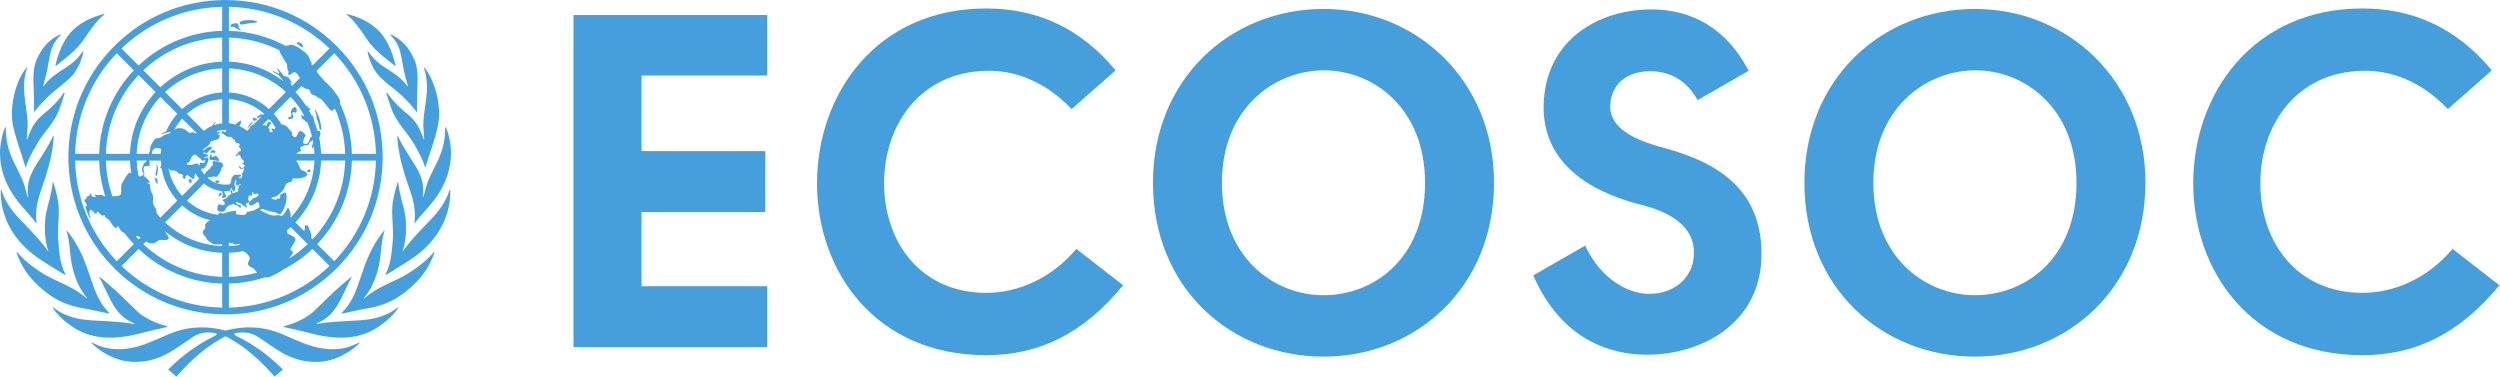
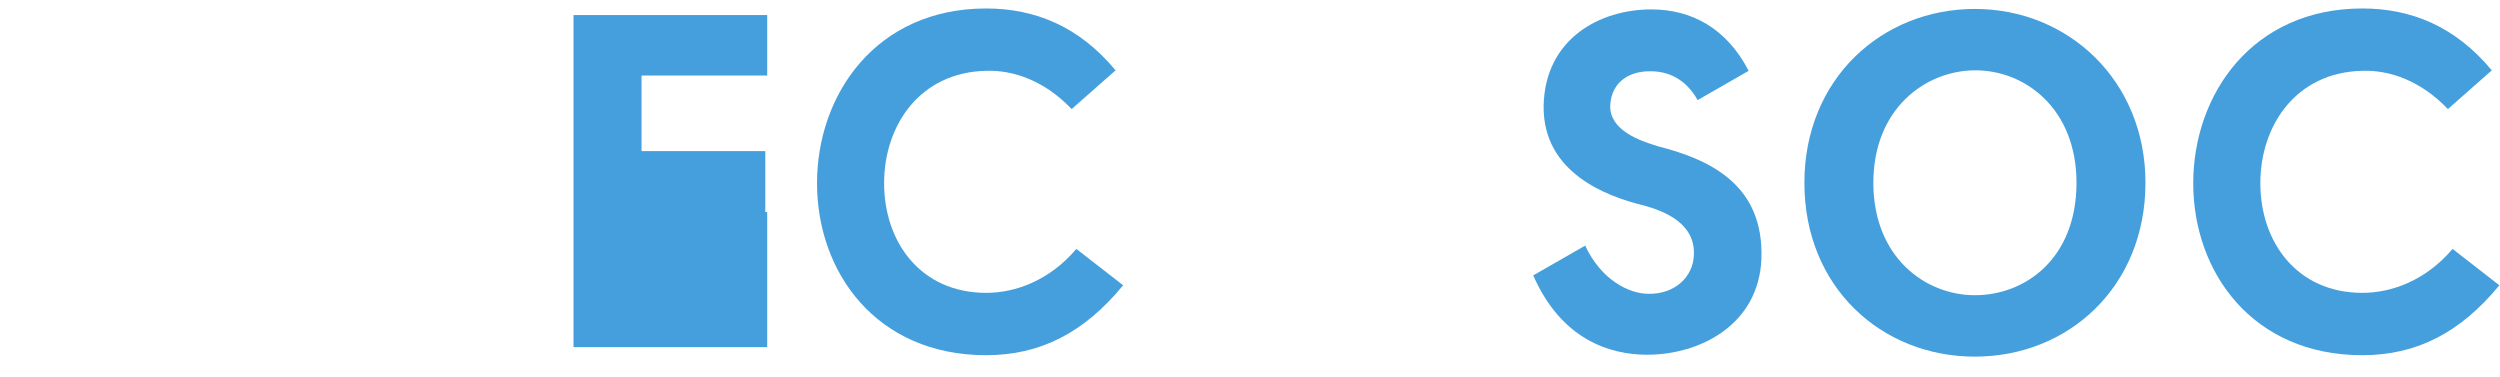
<svg xmlns="http://www.w3.org/2000/svg" xmlns:ns1="http://sodipodi.sourceforge.net/DTD/sodipodi-0.dtd" xmlns:ns2="http://www.inkscape.org/namespaces/inkscape" version="1.1" id="svg2" width="307.76" height="46.36" viewBox="0 0 307.76 46.36" ns1:docname="ESOSOC.eps">
  <defs id="defs6" />
  <ns1:namedview id="namedview4" pagecolor="#ffffff" bordercolor="#000000" borderopacity="0.25" ns2:showpageshadow="2" ns2:pageopacity="0.0" ns2:pagecheckerboard="0" ns2:deskcolor="#d1d1d1" />
  <g id="g8" ns2:groupmode="layer" ns2:label="ink_ext_XXXXXX" transform="matrix(1.333,0,0,-1.333,0,46.36)">
    <g id="g10" transform="scale(0.1)">
      <path d="m 2260.64,247.051 c -24.43,25.738 -53.23,36.219 -78.98,35.34 -61.05,-1.301 -94.21,-50.161 -94.21,-103.821 0,-54.109 33.58,-101.23 94.21,-101.23 27.07,0 58.48,11.34 83.33,40.582 l 43.19,-33.602 c -36.21,-44.059 -76.78,-64.559 -126.52,-64.559 -101.63,0 -156.18,76.777 -156.18,158.808 0,82 54.55,161.399 156.18,161.399 44.52,0 85.54,-16.137 119.55,-57.141 l -40.57,-35.777" style="fill:#459fdd;fill-opacity:1;fill-rule:nonzero;stroke:none" id="path12" />
      <path d="m 1981.35,178.988 c 0,-96.402 -71.54,-160.55 -157.5,-160.55 -85.93,0 -157.47,63.699 -157.47,160.55 0,95.981 71.54,160.539 157.47,160.539 85.96,0 157.5,-65.859 157.5,-160.539 M 1823.85,75.156 c 46.69,0 93.82,34.032 93.82,103.832 0,68.5 -47.57,104.289 -94.25,103.848 -45.79,-0.449 -93.36,-35.789 -93.36,-103.848 0,-68.48 47.57,-103.832 93.79,-103.832" style="fill:#459fdd;fill-opacity:1;fill-rule:nonzero;stroke:none" id="path14" />
      <path d="m 1567.79,255.352 c -11.79,20.937 -28.8,26.597 -43.2,26.597 -17.89,0.442 -36.22,-8.277 -37.53,-31.398 -0.86,-22.699 26.62,-32.719 44.51,-37.961 47.57,-12.219 97.73,-35.34 95.09,-104.258 -2.61,-60.211 -56.28,-88.133 -105.56,-88.133 -34.9,0 -79.41,14.383 -105.14,73.281 l 47.96,27.48 c 14.86,-31.84 40.61,-44.5 58.48,-44.5 24.01,-0.422 41,15.281 41.88,35.34 1.76,29.238 -26.17,41.019 -47.96,46.679 -31.45,7.872 -91.65,29.25 -90.77,91.629 1.3,61.942 51.9,89 99.48,89 36.64,0 69.36,-17.019 89.87,-56.718 l -47.11,-27.039" style="fill:#459fdd;fill-opacity:1;fill-rule:nonzero;stroke:none" id="path16" />
-       <path d="m 1379.76,178.988 c 0,-96.402 -71.55,-160.55 -157.5,-160.55 -85.93,0 -157.5,63.699 -157.5,160.55 0,95.981 71.57,160.539 157.5,160.539 85.95,0 157.5,-65.859 157.5,-160.539 M 1222.26,75.156 c 46.69,0 93.79,34.032 93.79,103.832 0,68.5 -47.54,104.289 -94.23,103.848 -45.81,-0.449 -93.36,-35.789 -93.36,-103.848 0,-68.48 47.55,-103.832 93.8,-103.832" style="fill:#459fdd;fill-opacity:1;fill-rule:nonzero;stroke:none" id="path18" />
      <path d="m 989.672,247.051 c -24.418,25.738 -53.219,36.219 -78.957,35.34 -61.07,-1.301 -94.231,-50.161 -94.231,-103.821 0,-54.109 33.59,-101.23 94.231,-101.23 27.058,0 58.457,11.34 83.316,40.582 L 1037.24,84.32 C 1001.01,40.262 960.453,19.762 910.715,19.762 c -101.652,0 -156.184,76.777 -156.184,158.808 0,82 54.532,161.399 156.184,161.399 44.5,0 85.519,-16.137 119.535,-57.141 l -40.578,-35.777" style="fill:#459fdd;fill-opacity:1;fill-rule:nonzero;stroke:none" id="path20" />
-       <path d="M 708.512,278.031 H 592.461 V 208.23 H 706.77 V 151.941 H 592.461 V 83.441 H 708.512 V 27.18 H 529.641 V 333.871 h 178.871 v -55.84" style="fill:#459fdd;fill-opacity:1;fill-rule:nonzero;stroke:none" id="path22" />
-       <path d="m 331.676,31.48 c 0.187,0.039 0.457,-0.172 0.558,-0.281 -7.589,-7.777 -17.32,-13.098 -26.648,-15.758 -6.934,-1.973 -13.91,-2.301 -21.051,-1.5 -10.98,1.23 -20.672,5.629 -29.762,11.609 -5.449,3.578 -10.828,7.238 -16.218,10.91 -6.192,4.211 -13.012,4.981 -20.192,3.809 -3.898,-0.418 -0.937,-2.289 -0.347,-2.59 9.648,-4.731 18.738,-10.391 27.226,-16.941 5.762,-4.227 16.051,-14.148 16.051,-14.148 L 253.605,0 c 0,0 -5.882,6.578 -8.441,9.141 -16.891,17.59 -31.84,25.32 -35.16,27.23 -0.578,0.34 -1.141,0.66 -1.731,0.66 -0.589,0 -1.148,-0.32 -1.73,-0.66 -3.309,-1.91 -18.27,-9.641 -35.16,-27.23 C 168.824,6.578 162.953,0 162.953,0 l -7.699,6.59 c 0,0 10.289,9.922 16.059,14.148 8.492,6.551 17.57,12.211 27.222,16.941 0.598,0.301 3.551,2.172 -0.34,2.59 -7.179,1.172 -14.011,0.402 -20.191,-3.809 -5.391,-3.672 -10.781,-7.332 -16.219,-10.91 -9.09,-5.981 -18.781,-10.379 -29.769,-11.609 -7.141,-0.801 -14.114,-0.473 -21.043,1.5 -9.34,2.66 -19.09,8.02 -26.68,15.789 0.102,0.109 0.391,0.289 0.59,0.25 0.641,-0.289 1.043,-0.492 1.66,-0.809 11.281,-5.812 23.16,-6.481 35.371,-4.133 8.34,1.609 16.078,4.941 23.852,8.262 5.558,2.371 11.047,4.981 16.769,6.871 14.84,4.898 29.879,4.84 44.981,1.02 0.238,-0.07 0.5,-0.102 0.757,-0.141 0.262,0.039 0.52,0.07 0.77,0.141 15.102,3.82 30.141,3.879 44.973,-1.02 5.726,-1.891 11.218,-4.5 16.777,-6.871 7.762,-3.32 15.512,-6.652 23.852,-8.262 12.21,-2.348 24.089,-1.68 35.359,4.133 0.629,0.316 1.031,0.519 1.672,0.809 m 35.617,32.34 c -6.457,-4.961 -10.617,-6.601 -15.969,-8.441 -8.051,-2.769 -16.73,-3.32 -25.14,-3.758 -11.121,-0.59 -21.84,-1.07 -32.801,-2.84 -0.059,-0.012 -0.117,-0.02 -0.168,-0.031 -0.692,-0.109 -1.012,0.18 -0.781,0.41 0.031,0.039 0.109,0.102 0.16,0.121 9.769,3.57 16.398,11.148 21.398,20.66 3.461,6.59 9.133,19.457 10.703,21.559 0.039,0.051 0,0.469 -0.101,0.551 -0.739,-0.242 -11.5,-9.391 -16.379,-13.922 -6.051,-5.629 -11.75,-11.641 -17.813,-17.27 -9.468,-9.039 -23.078,-13.008 -28.007,-14.289 -0.11,-0.031 -0.332,-0.109 -0.391,-0.172 -0.141,-0.188 -0.219,-0.367 -0.238,-0.449 -0.012,-0.027 0,-0.059 0.027,-0.059 0.07,-0.019 0.16,-0.039 0.23,-0.062 3.821,-0.867 14.872,-3.269 20.54,-4.777 8.71,-2.34 17.453,-4.301 26.48,-4.93 9.781,-0.691 19.52,0.34 28.609,3.731 10.34,3.848 23.09,12.949 30.364,23.859 0.019,0.027 0.039,0.078 0.019,0.09 -0.312,0.16 -0.68,0.059 -0.742,0.019 m 33.293,51.039 c -0.301,-0.39 -5.742,-7.519 -19.094,-16.648 -6.469,-4.519 -12.488,-7.391 -19.609,-10.691 -8.879,-4.129 -16.528,-7.891 -24.078,-14.148 -0.492,-0.402 -0.891,-0.711 -1.391,-1.07 -0.269,-0.191 -0.531,0.141 -0.238,0.48 0.367,0.418 11.476,11.797 14.816,35.91 1.172,8.418 1.332,17.5 4.063,25.61 0.078,0.258 -0.082,0.539 -0.172,0.66 -0.008,0.019 -0.09,-0.031 -0.098,-0.039 -8.172,-9.344 -14.961,-23.863 -18.133,-32.942 -2.25,-6.429 -4.386,-12.89 -6.707,-19.289 -3.152,-8.68 -7.269,-16.832 -13.953,-23.441 -0.09,-0.102 -0.597,-0.629 -0.597,-0.629 0,0 -0.082,-0.152 -0.11,-0.402 0,-0.02 0.028,-0.07 0.051,-0.059 0.957,0.16 1.578,0.25 2.199,0.379 7.438,1.539 14.828,3.32 22.309,4.562 12.5,2.09 23.422,6.527 33.492,14.258 10.109,7.762 18.656,16.789 24.238,28.352 1.449,3.008 2.809,5.949 3.699,9.238 -0.179,0.082 -0.48,0.063 -0.687,-0.09 m 14.578,57.379 c -3.211,-10.238 -9.012,-18.519 -17.469,-27.429 -6.64,-6.848 -19.41,-19.797 -25.312,-28.789 -0.168,-0.25 -0.61,-0.141 -0.438,0.32 2.84,7.82 4.047,21.648 2.348,32.371 -1.457,9.141 -5.457,19.109 -6.449,30.301 -0.008,0.058 0.011,0.066 -0.008,0.117 -0.063,0.141 -0.313,0.48 -0.473,0.5 -0.008,-0.039 -0.109,-0.199 -0.379,-1.059 -1.921,-6.5 -4.32,-14.648 -4.718,-22.211 -0.481,-9.121 1.238,-20.847 0.488,-30.238 -0.879,-10.851 -1.621,-21.582 -6.59,-31.422 -0.019,-0.051 -0.039,-0.109 -0.059,-0.16 -0.101,-0.27 0.18,-0.75 0.18,-0.75 0,0 0.039,0.012 0.059,0.019 3.992,2.551 15.359,9.25 22.851,14.261 9.36,6.239 17.629,13.668 24.098,23.008 8.082,11.672 12.77,25.731 12.543,40.051 -0.012,0.492 -0.051,1.34 -0.102,1.441 -0.109,0.051 -0.539,-0.261 -0.57,-0.332 m -24.109,-6.179 c -0.032,-0.137 -0.153,-0.188 -0.192,-0.207 -0.23,-0.071 -0.34,0.218 -0.34,0.277 0.372,2.902 0.391,6.473 0.192,9.199 -0.781,10.723 -7.242,19.594 -12.922,28.512 -2.949,4.66 -8.078,12.789 -10.258,18.269 -0.019,0.051 -0.449,0.321 -0.59,0.262 -0.05,-0.961 0.149,-4.121 0.36,-6.16 1.59,-15.34 6.48,-30.359 11.531,-44.922 3.379,-9.75 5.078,-18.098 4.027,-28.41 -0.109,-0.859 -0.14,-0.949 0.223,-1.207 0.019,-0.012 0.039,0.019 0.047,0.008 3.453,4.992 10.191,11.992 14.332,17.039 4.488,5.461 27.129,31.261 15.98,67.211 -0.679,2.16 -1.48,4.039 -1.761,4.449 -0.168,-0.008 -0.469,-0.449 -0.508,-0.57 0.066,-25.86 -12.442,-36.957 -17.66,-54.649 -0.993,-3.371 -1.774,-6.488 -2.461,-9.101 m -19.492,80.371 c -4.098,3.539 -10.2,9.851 -13.778,15.34 -0.019,0.05 -0.051,0.082 -0.082,0.109 -0.051,0.043 -0.098,0.09 -0.148,0.121 -0.231,0.141 -0.512,0.148 -0.59,0.109 -0.172,0.032 -0.301,0.02 -0.289,-0.019 0.219,-1.07 3.777,-12.481 6.078,-17.789 3.32,-7.672 8.648,-14.102 13.648,-20.699 0.364,-0.481 0.723,-0.961 1.082,-1.442 5.02,-6.738 13.039,-21.109 14.969,-28.48 0.063,-0.211 0.5,-0.41 0.52,-0.321 0.703,2.629 3.953,12.86 6.351,19.762 0.512,1.43 4.762,15.289 5.621,21.289 2.43,17.012 -3.179,39.078 -13.109,51.141 -0.16,-0.063 -0.301,-0.5 -0.273,-0.602 0.179,-0.558 0.312,-1 0.48,-1.57 0.211,-0.738 0.422,-1.481 0.602,-2.25 2.578,-11.078 1.718,-18.899 0.449,-28.32 -1.02,-7.508 -2.469,-14.95 -2.078,-22.528 0.058,-1.261 0.839,-10.59 0.718,-10.941 -0.129,-0.418 -0.511,-0.102 -0.55,0.121 -0.02,0.07 -1.219,3.469 -2.442,6.309 -0.5,1.242 -1.008,2.41 -1.437,3.25 -3.981,7.91 -9.129,12.019 -15.742,17.41 m -10.95,68.859 c 3.18,-3.109 5.66,-6.578 7.391,-10.648 2.738,-6.422 3.551,-16.082 5.309,-23.379 1.089,-4.442 1.75,-7.582 3.312,-12.621 0.141,-0.442 -0.32,-0.641 -0.562,-0.219 -0.04,0.058 -0.071,0.109 -0.118,0.156 -5.121,6.942 -11.472,11.274 -20.519,16.981 -5.371,3.531 -9.473,6.722 -13.363,12 -0.68,0.91 -1.368,1.8 -2.047,2.691 -0.063,0.07 -0.473,0.219 -0.602,0.172 -0.019,-0.211 0.07,-0.613 0.16,-1.121 1.16,-5.832 5.059,-16.621 11.75,-23.02 4.821,-4.59 10.219,-8.679 15.36,-12.929 9.171,-7.661 15.851,-15.942 18,-18.68 0.039,-0.043 0.101,-0.113 0.101,-0.113 0,0 0.41,-0.258 0.399,-0.118 0,0.039 0,0.079 -0.008,0.118 h 0.008 c -0.121,1.351 -0.168,3.48 -0.168,6 0,5.613 0.25,13.121 0.5,18.293 0.097,2.089 0.168,4.187 0.16,6.277 -0.012,6.242 -0.711,12.41 -3.332,18.32 -4.258,9.59 -10.602,17.211 -20.078,21.93 -0.551,0.281 -1.293,0.562 -1.774,0.68 -0.019,0 -0.078,-0.297 0.051,-0.68 0.012,-0.039 0.043,-0.07 0.07,-0.09 m -39.258,18.121 c 5.489,-4.871 9.887,-10.648 14.008,-16.691 3.95,-5.797 7.86,-11.68 13.231,-16.328 3.551,-3.582 13.879,-11.61 16.461,-13.61 0.039,-0.043 0.078,-0.082 0.121,-0.09 0.078,-0.031 0.207,0.008 0.207,0.008 0,0 -0.008,0.082 -0.02,0.121 -0.539,2.969 -5.211,24.731 -18.828,35.5 -7.32,6.328 -17.043,10.211 -26.48,12.809 -0.102,-0.18 0.008,-0.649 0.058,-0.641 0.461,-0.398 0.789,-0.668 1.242,-1.078 M 107.453,36.121 c 9.031,0.629 17.762,2.59 26.481,4.93 5.66,1.508 16.711,3.91 20.539,4.777 0.062,0.024 0.16,0.043 0.222,0.062 0.028,0 0.047,0.031 0.039,0.059 -0.031,0.082 -0.101,0.262 -0.25,0.449 -0.05,0.062 -0.281,0.141 -0.39,0.172 -4.93,1.281 -18.539,5.25 -28.008,14.289 C 120.023,66.488 114.324,72.5 108.273,78.129 103.395,82.66 92.644,91.809 91.906,92.059 91.793,91.969 91.754,91.551 91.793,91.5 c 1.57,-2.102 7.242,-14.969 10.699,-21.559 5,-9.512 11.641,-17.09 21.403,-20.66 0.058,-0.02 0.128,-0.082 0.168,-0.121 0.222,-0.231 -0.09,-0.52 -0.778,-0.41 -0.062,0.012 -0.121,0.019 -0.18,0.031 -10.953,1.77 -21.679,2.25 -32.792,2.84 -8.418,0.438 -17.09,0.988 -25.137,3.758 -5.363,1.84 -9.52,3.481 -15.98,8.441 -0.062,0.039 -0.422,0.141 -0.742,-0.019 -0.019,-0.012 0,-0.062 0.02,-0.09 7.281,-10.91 20.023,-20.012 30.363,-23.859 9.09,-3.391 18.828,-4.422 28.617,-3.731 m -8.5,22.418 c 0.621,-0.129 1.242,-0.219 2.199,-0.379 0.024,-0.012 0.051,0.039 0.051,0.07 -0.027,0.238 -0.109,0.391 -0.109,0.391 0,0 -0.5,0.527 -0.602,0.629 -6.679,6.609 -10.789,14.762 -13.949,23.441 -2.32,6.398 -4.469,12.859 -6.707,19.289 -3.172,9.079 -9.961,23.59 -18.121,32.942 -0.019,0.008 -0.09,0.058 -0.109,0.039 -0.09,-0.121 -0.242,-0.402 -0.172,-0.652 2.731,-8.118 2.902,-17.2 4.062,-25.618 3.34,-24.113 14.449,-35.492 14.816,-35.91 0.293,-0.34 0.023,-0.672 -0.238,-0.48 -0.488,0.359 -0.898,0.66 -1.391,1.07 -7.551,6.258 -15.199,10.02 -24.078,14.148 -7.121,3.301 -13.133,6.172 -19.609,10.691 -13.344,9.129 -18.793,16.258 -19.09,16.648 -0.203,0.153 -0.504,0.172 -0.692,0.09 0.898,-3.289 2.258,-6.23 3.711,-9.238 C 24.504,94.148 33.055,85.121 43.156,77.359 53.223,69.629 64.144,65.191 76.644,63.102 84.125,61.859 91.523,60.07 98.953,58.539 M 37.293,108.07 c 7.5,-5.011 18.863,-11.711 22.852,-14.261 0.02,-0.008 0.07,-0.019 0.07,-0.019 0,0 0.27,0.48 0.168,0.75 -0.019,0.051 -0.027,0.109 -0.059,0.16 -4.969,9.84 -5.711,20.571 -6.578,31.422 -0.762,9.391 0.969,21.117 0.477,30.238 -0.399,7.563 -2.797,15.711 -4.719,22.211 -0.258,0.86 -0.371,1.02 -0.371,1.059 -0.168,-0.02 -0.418,-0.359 -0.469,-0.5 -0.02,-0.051 -0.008,-0.059 -0.02,-0.117 -0.988,-11.192 -5,-21.16 -6.449,-30.301 -1.699,-10.723 -0.492,-24.551 2.359,-32.371 0.16,-0.461 -0.289,-0.57 -0.449,-0.32 -5.902,8.992 -18.672,21.941 -25.301,28.789 -8.469,8.91 -14.27,17.191 -17.48,27.429 -0.02,0.071 -0.461,0.383 -0.559,0.332 -0.062,-0.101 -0.09,-0.949 -0.102,-1.441 -0.238,-14.32 4.449,-28.379 12.531,-40.051 6.469,-9.34 14.75,-16.769 24.098,-23.008 m -3.93,33.61 c 0.012,0.011 0.031,-0.02 0.043,-0.02 0.359,0.27 0.328,0.36 0.219,1.219 -1.039,10.301 0.648,18.66 4.031,28.41 5.059,14.563 9.938,29.582 11.527,44.922 0.223,2.039 0.422,5.199 0.359,6.16 -0.129,0.059 -0.559,-0.211 -0.578,-0.269 -2.191,-5.473 -7.312,-13.614 -10.27,-18.262 -5.672,-8.918 -12.141,-17.789 -12.922,-28.512 -0.199,-2.726 -0.168,-6.297 0.191,-9.199 0,-0.059 -0.109,-0.348 -0.34,-0.277 -0.039,0.019 -0.152,0.07 -0.191,0.207 -0.68,2.613 -1.469,5.73 -2.469,9.101 -5.211,17.692 -17.719,28.789 -17.652,54.649 -0.027,0.121 -0.328,0.562 -0.508,0.57 -0.281,-0.41 -1.082,-2.289 -1.75,-4.449 -11.148,-35.95 11.481,-61.75 15.969,-67.211 4.152,-5.047 10.883,-12.047 14.34,-17.039 m -16.199,71.441 c 2.41,-6.902 5.648,-17.133 6.351,-19.762 0.02,-0.089 0.469,0.11 0.52,0.321 1.93,7.371 9.961,21.742 14.969,28.48 0.359,0.481 0.731,0.961 1.09,1.442 4.992,6.597 10.332,13.027 13.652,20.699 2.289,5.308 5.848,16.719 6.078,17.789 0,0.039 -0.129,0.051 -0.301,0.031 -0.07,0.027 -0.359,0.02 -0.578,-0.121 -0.062,-0.031 -0.109,-0.078 -0.16,-0.121 -0.031,-0.027 -0.062,-0.059 -0.082,-0.109 -3.57,-5.489 -9.68,-11.801 -13.777,-15.34 -6.602,-5.391 -11.762,-9.5 -15.742,-17.41 -0.43,-0.84 -0.938,-2.008 -1.438,-3.239 -1.211,-2.851 -2.422,-6.25 -2.434,-6.32 -0.047,-0.223 -0.43,-0.539 -0.559,-0.121 -0.109,0.351 0.66,9.68 0.731,10.941 0.379,7.578 -1.07,15.02 -2.078,22.528 -1.274,9.421 -2.141,17.242 0.438,28.332 0.18,0.75 0.391,1.5 0.609,2.238 0.16,0.57 0.293,1.012 0.48,1.57 0.031,0.102 -0.109,0.539 -0.277,0.602 C 14.723,273.488 9.113,251.422 11.543,234.41 c 0.863,-6 5.121,-19.859 5.621,-21.289 m 14.32,37.438 c 0,-2.52 -0.051,-4.649 -0.18,-6 h 0.008 c 0,-0.039 0,-0.079 -0.008,-0.118 -0.012,-0.14 0.398,0.118 0.398,0.118 0,0 0.07,0.07 0.102,0.113 2.148,2.738 8.828,11.019 18,18.68 5.141,4.25 10.551,8.339 15.359,12.929 6.691,6.399 10.601,17.188 11.762,23.02 0.078,0.508 0.168,0.91 0.148,1.121 -0.121,0.047 -0.539,-0.102 -0.59,-0.172 -0.691,-0.891 -1.379,-1.781 -2.051,-2.691 -3.898,-5.278 -7.988,-8.469 -13.371,-12 -9.047,-5.707 -15.398,-10.039 -20.52,-16.981 -0.039,-0.047 -0.078,-0.098 -0.117,-0.156 -0.231,-0.422 -0.691,-0.223 -0.551,0.219 1.551,5.039 2.219,8.179 3.301,12.621 1.77,7.297 2.57,16.957 5.309,23.379 1.73,4.07 4.211,7.539 7.391,10.648 0.031,0.02 0.059,0.051 0.078,0.09 0.133,0.383 0.062,0.68 0.043,0.672 -0.48,-0.11 -1.223,-0.391 -1.773,-0.672 -9.477,-4.719 -15.809,-12.34 -20.07,-21.93 -2.629,-5.91 -3.316,-12.078 -3.34,-18.32 0,-2.09 0.07,-4.188 0.16,-6.277 0.25,-5.172 0.5,-12.68 0.512,-18.293 m 19.621,36.14 c 0,0 0.129,-0.039 0.219,-0.008 0.031,0.008 0.07,0.059 0.109,0.09 2.582,2 12.91,10.028 16.461,13.61 5.371,4.66 9.281,10.531 13.23,16.328 4.109,6.043 8.52,11.82 14.008,16.691 0.453,0.41 0.781,0.68 1.242,1.09 0.051,-0.02 0.16,0.449 0.07,0.629 -9.449,-2.598 -19.172,-6.481 -26.492,-12.809 -13.617,-10.769 -18.289,-32.531 -18.828,-35.5 -0.012,-0.039 -0.019,-0.121 -0.019,-0.121 M 204.563,168.129 c 1.062,1.601 -1.598,2.621 -2.29,-0.168 -0.648,-2.59 1.211,-1.43 2.29,0.168 m 29.042,67.152 c -1.042,0.539 -5.281,-4.64 -4.601,-5.48 0.301,-0.34 4.969,5.23 4.601,5.48 m 0.911,0.91 c 0.636,-0.332 3.449,1.2 2.929,1.61 -0.519,0.418 -3.832,1.949 -3.902,1.019 -0.09,-1.531 0.32,-2.289 0.973,-2.629 m 51.148,-44.839 c -1.328,-0.051 -2.781,-1.981 -2.371,-2.012 0.961,-0.051 1.691,-0.731 2.461,-0.559 1.422,0.309 1.238,2.629 -0.09,2.571 m -18.539,48.277 c -1.152,-0.02 -1.441,-1.27 -0.332,-1.84 0.492,-0.258 2.07,-0.027 2.793,0.43 0.758,0.48 1.648,1.082 1.477,2.242 -0.09,0.711 -1.739,2.699 -0.879,3.469 0.929,0.832 1.871,-0.461 2.781,-0.11 1.109,0.43 1.008,1.071 1.039,2.008 0.051,1.313 -0.481,3.031 -1.988,3.031 -1.133,0 -3.102,-3.019 -3.18,-3.199 -0.152,-0.332 -0.473,-1.441 0.019,-2.558 0.668,-1.571 0.411,-3.411 -1.73,-3.473 m 25.129,-0.199 c -0.039,-0.7 1.98,-5.559 2.18,-6.879 0.211,-1.332 0.621,-5.289 1.691,-4.879 0.668,0.258 0.609,2.687 0.461,3.629 -0.434,2.758 -0.981,5.14 -2,8.238 -0.543,1.652 -2.883,7.031 -3.652,6.84 -0.692,-0.168 1.16,-3.918 1.429,-5.141 0.18,-0.797 -0.078,-1.109 -0.109,-1.808 m -13.281,64.769 c 1.242,-0.469 1.23,1.852 -0.868,3.563 -2.101,1.707 -4.89,0.879 -4.132,0.039 0.679,-0.762 3.902,-3.18 5,-3.602 m -57.168,16.422 c -2.492,1.609 -0.403,3.828 -2.403,5.32 -1.386,1.047 -5.308,0.008 -6.269,-1.23 -1.688,-2.172 2.172,-1.449 3.562,-2.07 1.559,-0.692 4.91,-3.571 5.508,-2.993 0.59,0.59 -0.117,0.711 -0.398,0.973 m 15.148,7.617 c -3.359,1.532 -15.988,1.473 -15.66,-1.816 0.27,-2.813 7.293,-0.172 9.109,-0.024 1.821,0.161 9.512,0.321 6.551,1.84 M 199.984,181.262 c -0.16,0.617 -1.261,0.519 -0.98,-0.063 0.269,-0.57 -0.328,-1.16 0.23,-1.879 0.731,-0.789 2.321,-0.699 3.121,-0.039 0.469,0.5 0.168,1.438 -0.179,1.629 -0.602,0.301 -2.024,-0.281 -2.192,0.352 m -4.859,25.129 c 1.039,0 1,0.781 1.609,0.75 0.61,-0.032 0.11,-0.789 1.161,-0.789 1.05,0 2.148,2.699 -1.219,2.699 -2.742,0 -2.383,-2.621 -1.551,-2.66 m 4.367,-2.801 c -2.09,0.539 -1.668,-0.649 -2.949,-0.789 -2.129,-0.231 -0.238,1.57 -1.289,2.398 -0.461,0.36 -1.711,-1.461 -1.801,-2.597 -0.058,-0.551 -0.07,-2.403 0.832,-2.461 0.899,-0.063 5.641,-0.602 7.219,-0.961 1.809,-0.418 -0.07,3.91 -2.012,4.41 m -23.34,-25.16 c 0.641,0 1.114,2.289 0.711,3.41 -0.398,1.129 -2.48,0.281 -2.66,-0.238 -0.18,-0.532 1.301,-3.172 1.949,-3.172 m -30.589,0.23 c 0.089,0.981 0.011,3.86 -0.68,4.418 -0.688,0.551 -0.598,-0.488 -1.09,-0.43 -0.391,0.043 -0.348,1.383 -0.84,1.372 -0.48,0 0.172,-2.282 0.692,-3.61 0.519,-1.332 1.8,-3.512 1.918,-1.75 m -0.739,6.988 c 0.16,0.34 1.211,5.133 1.051,6.961 -0.172,1.832 -1.141,3.563 -1.391,3.43 -0.332,-0.168 0.149,-1.258 0.211,-3.039 0.09,-2.648 -1.16,-4.852 -1.16,-5.73 -0.012,-0.821 0.778,-2.692 1.289,-1.622 m -81.68,16.954 c 0,38.796 15.09,75.25 42.48,102.648 27.398,27.398 63.848,42.488 102.648,42.488 38.801,0 75.262,-15.09 102.653,-42.488 27.398,-27.398 42.488,-63.852 42.488,-102.648 0,-38.801 -15.09,-75.262 -42.488,-102.653 -27.391,-27.398 -63.852,-42.488 -102.653,-42.488 -38.8,0 -75.25,15.09 -102.648,42.488 C 78.234,127.34 63.145,163.801 63.145,202.602 m 44.7,-96.051 15.769,15.769 c -3.097,3.27 -6.008,6.731 -8.718,10.328 -1.231,0.493 -2.469,1.161 -3.321,2.223 -1.351,1.68 -2.051,4.149 -2.691,4.149 -0.649,-0.008 -0.059,-1.571 -1.488,-1.782 -1.961,-0.277 -4.711,4.571 -5.79,6.34 -1.269,2.094 -3.351,2.113 -4.382,4.063 -0.289,0.558 -1,2.289 -1.66,1.257 -1.078,-1.726 -4.777,3.793 -5.727,3.411 -0.973,-0.379 -0.121,-1.528 -0.66,-2.008 -1.07,-0.949 -4.191,4.219 -5.363,3.687 -1.09,-0.488 -1.34,-1.16 -1.406,-2.527 -0.051,-1.43 1.707,-5.09 1.09,-5.383 -0.883,-0.398 -5.402,11.094 -4.41,11.621 0.547,0.289 0.457,-0.527 1.09,-0.148 0.637,0.39 -0.453,1.179 -0.75,2.429 -0.312,1.301 -1.441,1.329 -1.531,2.758 -0.09,1.434 1.949,0.953 1.93,1.653 -0.031,0.699 0.16,1.5 0.731,2 0.68,0.578 2.25,-0.032 2.59,1.98 0.289,1.719 1.16,0.129 1.34,-1.152 0.211,-1.481 4,-1.86 4.18,-0.84 0.109,0.641 -1.531,0.621 -1.531,1.191 0,1.102 2.082,0.051 3.512,-0.07 0.621,-0.059 1.738,0.949 3.16,0.211 1.539,-0.801 2.488,-1.18 3.508,-1.352 -3.43,10.481 -5.418,21.602 -5.719,33.141 H 69.375 c 0.758,-34.949 14.328,-67.73 38.469,-92.949 m 91.629,128.668 c 0.152,-0.239 -1.457,-1.699 -2.278,-3.117 2.571,0.957 5.239,1.578 7.981,1.847 v 22.27 C 192.695,255.5 181.355,250.512 172.574,242.68 l 15.719,-15.719 c 1.812,1.488 3.77,2.769 5.891,3.828 0.539,0.27 1.101,0.531 1.652,0.762 1.078,1.879 3.43,3.98 3.637,3.668 m -54.887,-83.028 c 0,-0.441 -0.023,-0.882 -0.113,-1.293 1.152,-1.41 2.332,-2.796 3.57,-4.136 l 15.75,15.75 c -7.41,8.207 -12.578,18.488 -14.539,29.84 -0.469,-0.122 -0.899,-0.063 -1.16,0.398 -0.321,0.551 0.148,1.109 0.832,1.672 -0.231,1.68 -0.403,3.367 -0.481,5.078 h -10.492 c 0.11,-1.672 0.781,-4.07 -0.32,-4.91 -0.91,-0.692 -2.199,0.012 -3.008,-0.102 -2.02,-0.277 -2.48,-2.699 -1.941,-4.347 0.351,-1.11 0.832,-1.969 0.64,-3.172 -0.179,-1.117 -0.789,-2 0.989,-2.938 1.621,-0.851 4.261,-4.203 4.042,-4.781 -0.281,-0.738 -1.902,0.699 -2,-0.641 -0.062,-0.828 2.387,0.231 2.25,-2.558 -0.082,-1.629 0.329,-3.41 0.797,-4.52 0.961,-2.32 2.082,-3.859 1.981,-6.472 -0.07,-2.168 -0.457,-4.539 0.492,-6.59 0.98,-2.098 2.699,-3.797 2.711,-6.278 m -13.102,37.469 c -1.289,1.481 0.86,5.699 1.18,6.531 0.352,0.868 2.301,2 2.891,3.309 h -9.332 c 0.172,-4.879 0.793,-9.68 1.8,-14.371 2.243,-0.82 6.54,1 3.461,4.531 m -5.851,-60.012 c -0.07,-0.039 -0.149,-0.07 -0.219,-0.097 0.84,-0.961 1.711,-1.91 2.59,-2.84 l 1.781,1.777 c -1.672,1.051 -3.211,1.711 -4.152,1.16 m 38.16,113.043 -15.699,15.707 C 135.145,244.449 126.984,226 126.223,205.699 h 11 c 1.851,2.973 1.222,5.231 1.84,6.949 0.589,1.653 1.562,3.153 2.472,4.633 0.809,1.309 1.731,2.778 3.43,2.789 3.578,0.02 4.469,1.891 6.75,2.93 2.269,1.051 6.301,1.66 5.84,2.852 -0.313,0.796 -8.403,-2.34 -8.571,-1.731 -0.308,1.07 2.551,0.969 3.75,2.059 0.239,0.218 0.469,0.359 0.692,0.468 2.597,5.903 6.109,11.321 10.367,16.043 M 160.965,228 c 0.219,0.09 0.43,0.191 0.648,0.32 2.7,1.539 6.242,1.239 7.75,0.59 1.942,-0.851 4.43,-3.012 5.563,-3.879 0.488,-0.371 0.719,0.321 3.008,0.668 0.949,0.141 1.171,-0.82 2.531,-1.008 0.551,-0.082 1,-0.113 1.41,-0.082 l -13.691,13.692 c -2.782,-3.129 -5.211,-6.59 -7.219,-10.301 m -15.41,-16.922 c -1.742,0.184 -3.512,-0.539 -4.442,-2.047 -0.66,-1.051 -0.84,-2.222 -0.621,-3.332 h 7.953 c 0.071,1.512 0.207,2.992 0.391,4.461 -1.023,0.539 -2.242,0.82 -3.281,0.918 m 22.64,-44.18 15.731,15.731 c -1.293,1.562 -2.41,3.262 -3.383,5.043 -0.25,-0.293 -0.457,-0.582 -0.59,-0.863 -0.32,-0.7 0.102,-3.039 -0.867,-4.047 -1.262,-1.293 -4.633,2.859 -5.703,3.207 -1.449,0.453 -2.141,-1.141 -2.059,-1.598 0.192,-1.199 -0.051,-1.68 -0.582,-1.781 -0.519,-0.11 -3.156,1.691 -1.976,2.14 1.367,0.52 -0.364,1.7 -0.953,2.161 -1.02,0.781 -2.61,0.05 -3.348,1.097 -0.801,1.121 -2.313,1.922 -2.781,2.063 -0.309,0.09 -1.86,0.738 -2.871,0.211 -0.797,-0.434 -1.649,0.437 -2.25,1.019 -0.329,0.321 -0.661,0.688 -1.008,1.059 1.879,-9.649 6.34,-18.379 12.64,-25.442 m 15.739,27.172 c 0.011,0.129 0.019,0.27 0.031,0.418 0.008,0.032 0.008,0.071 0.008,0.114 0.011,0.097 0.031,0.207 0.043,0.32 0.007,0.039 0.007,0.09 0.019,0.129 0.008,0.07 0.02,0.14 0.028,0.211 0.011,0.039 0.011,0.066 0.011,0.109 0.012,0.039 0.02,0.078 0.02,0.117 0.031,0.141 0.058,0.293 0.09,0.422 v 0.012 c 0.031,0.129 0.058,0.258 0.101,0.379 0.008,0.051 0.028,0.078 0.039,0.121 0.031,0.09 0.051,0.168 0.078,0.25 0.024,0.039 0.032,0.078 0.051,0.117 0.031,0.082 0.063,0.152 0.102,0.223 0.008,0.027 0.031,0.058 0.039,0.09 0.058,0.089 0.109,0.179 0.172,0.25 0.199,0.257 0.468,0.308 0.789,0.257 0.558,-0.078 1.25,-0.429 1.918,-0.468 0.492,-0.02 0.961,0.121 1.371,0.648 0.191,0.242 0.371,0.52 0.492,0.789 0.137,0.274 0.219,0.543 0.219,0.762 0,0.101 -0.012,0.199 -0.051,0.281 -0.121,0.238 -0.441,0.32 -1.07,0.098 -0.129,-0.039 -0.25,-0.09 -0.391,-0.117 -0.258,-0.071 -0.508,-0.122 -0.758,-0.133 -0.133,-0.008 -0.242,0 -0.359,0.019 -0.352,0.051 -0.653,0.203 -0.891,0.524 -0.07,0.097 -0.14,0.218 -0.199,0.367 -0.07,0.18 -0.16,0.34 -0.262,0.492 -0.39,0.57 -0.969,0.848 -1.57,1.207 -0.301,0.184 -0.602,0.371 -0.899,0.633 -0.152,0.117 -0.292,0.258 -0.429,0.418 -0.113,0.133 -0.211,0.25 -0.332,0.371 -0.039,0.039 -0.078,0.078 -0.129,0.121 -0.07,0.07 -0.141,0.141 -0.211,0.207 -0.059,0.051 -0.121,0.094 -0.168,0.141 -0.063,0.051 -0.133,0.101 -0.191,0.152 -0.071,0.051 -0.129,0.09 -0.2,0.141 -0.05,0.039 -0.109,0.078 -0.172,0.109 -0.07,0.051 -0.14,0.09 -0.218,0.129 -0.051,0.031 -0.102,0.051 -0.153,0.07 -0.078,0.039 -0.168,0.078 -0.25,0.11 -0.039,0.019 -0.078,0.031 -0.109,0.039 -0.098,0.031 -0.199,0.07 -0.289,0.09 -0.02,0 -0.039,0 -0.059,0.011 -0.75,0.141 -1.519,-0.058 -2.269,-0.789 -0.012,0 -0.024,-0.011 -0.031,-0.019 -0.122,-0.121 -0.243,-0.25 -0.352,-0.391 -0.02,-0.019 -0.027,-0.031 -0.039,-0.051 -0.121,-0.148 -0.238,-0.3 -0.352,-0.48 -0.007,-0.012 -0.019,-0.031 -0.027,-0.039 -0.121,-0.192 -0.23,-0.391 -0.352,-0.602 -0.238,-0.449 -0.48,-0.937 -0.699,-1.539 -1.801,-4.719 -3.89,-3.269 -3.551,-4.961 0.04,-0.187 0.551,-0.328 1.29,-0.39 0.292,-0.02 0.632,-0.039 0.98,-0.039 0.352,0 0.73,0.011 1.109,0.039 0.383,0.019 0.774,0.05 1.153,0.101 0.179,0.02 0.371,0.051 0.55,0.078 0.11,0.024 0.208,0.043 0.321,0.051 0.097,0.02 0.199,0.039 0.297,0.07 0.09,0.02 0.179,0.039 0.269,0.063 0.121,0.019 0.223,0.058 0.332,0.09 0.071,0.019 0.141,0.039 0.192,0.058 0.168,0.051 0.328,0.11 0.457,0.168 0.25,0.114 0.492,0.211 0.742,0.293 0.008,0 0.008,0 0.019,0.008 0.231,0.07 0.469,0.133 0.692,0.172 0.469,0.09 0.898,0.078 1.238,-0.039 0.25,-0.094 0.762,-0.301 1.121,-0.832 0.301,-0.43 0.59,-1.18 0.649,-1.77 m 21.242,68.36 v 22.218 c -20.313,-0.75 -38.75,-8.918 -52.703,-21.859 l 15.711,-15.711 c 9.91,8.942 22.8,14.633 36.992,15.352 m 0,28.429 v 22.219 c -28.133,-0.777 -53.684,-12.117 -72.793,-30.207 l 15.711,-15.699 c 15.07,14.066 35.058,22.93 57.082,23.687 M 127.992,278.488 C 109.926,259.379 98.574,233.84 97.793,205.699 h 22.223 c 0.769,22.02 9.617,42.012 23.687,57.09 z M 97.793,199.5 c 0.32,-11.52 2.41,-22.609 6.012,-32.988 0.129,0.008 0.25,0.008 0.379,0.019 2.261,0.098 5.269,0.028 6.691,1.117 2.188,1.692 0.168,7.731 1.539,10.243 1.691,3.109 5.922,10.5 7.191,10.55 1.118,0.039 1.071,-0.8 1.649,-0.929 -0.68,3.929 -1.102,7.929 -1.231,11.988 z M 205.176,85.91 c -29.852,0.781 -56.942,12.82 -77.184,32.02 l -15.758,-15.758 c 25.211,-24.141 58,-37.711 92.942,-38.473 z m 0,28.418 c -19.711,0.684 -38.274,7.793 -53.301,20.301 0.34,-0.41 0.629,-0.809 0.859,-1.188 1.02,-1.769 4.579,-5.351 2.321,-6.793 -1.879,-1.187 -5,-0.386 -6.742,-0.359 -1.93,0.031 -4.727,-2.848 -6.368,-3.129 -2.101,-0.359 -3.312,-0.199 -5.269,0.59 -0.481,0.199 -1.09,0.578 -1.793,1.07 l -2.5,-2.5 c 19.109,-18.07 44.66,-29.422 72.793,-30.199 z m 0,7.813 c -3.133,-0.231 -7.852,-0.153 -8.973,0.621 -2.328,1.609 -5.109,3.199 -5.43,4.449 -0.558,2.219 -3.597,3.891 -3.597,5.961 0,2.316 3.199,3.066 2.34,5.418 -0.68,1.871 1.136,4.199 4.457,5.832 -9.75,2.398 -18.559,7.18 -25.789,13.699 l -15.739,-15.742 c 14.457,-13.438 32.981,-21.098 52.731,-21.828 z m 4.797,29.687 c 2.371,0.402 4.882,1.082 7.011,1.301 2.34,0.23 -0.089,-3.098 1.289,-3.231 1.661,-0.168 8.481,-1.328 8.961,0.223 0.391,1.27 0.481,1.84 1.95,2.149 2.75,0.601 4.941,0.519 7.281,2.3 0.84,0.649 2.578,0.879 3.078,1.828 0.5,0.961 -0.359,5.481 -2.039,4.743 -0.82,-0.36 -1.809,-1.532 -3.559,-2.411 -1.582,-0.8 -2.711,-1.16 -3.832,0.348 -1.027,1.371 0.602,2.442 1.442,3.363 1.3,1.43 2.488,2.879 3.937,2.879 0.563,0 3.551,1.489 3.301,2.852 -0.328,1.769 -3.809,-0.16 -4.617,0.566 -0.563,0.5 -0.012,1.774 -0.442,1.961 -0.41,0.192 -1.691,-1.558 -0.699,-2.508 0.508,-0.5 -0.832,-1.871 -2.351,-0.882 -1.161,0.769 -1.461,-3.469 -1.36,-4.25 0.102,-0.778 1.711,-0.559 0.641,-1.957 -1.07,-1.403 -1.473,-0.364 -2.262,-1.051 -0.949,-0.832 -1.16,-1.153 0,-2.36 0.93,-0.961 -0.551,-2.781 -0.89,-1.082 -0.227,1.141 -2.61,0.789 -3.059,2.082 -0.469,1.321 -2.41,1.188 -4.762,2.399 -1.789,0.91 -1.558,-1.789 1.461,-2.481 2.57,-0.589 2.442,-0.89 1.711,-2.5 -0.609,-1.32 -0.488,1.012 -3.539,1.821 -1.973,0.519 -2.062,1.57 -3.602,1.55 -1.57,-0.019 -1.058,-1.5 -2.71,-1.109 -1.25,0.289 -1.438,-1.391 -2.598,-1.883 -1.402,-0.597 -1.32,-3.148 -2.75,-3.847 -2.129,-1.039 -6.492,-0.262 -6.289,1.847 0.199,2.114 0.289,3.684 1.508,4.422 1.082,0.649 2.851,-1.238 4.351,-0.57 1.559,0.691 1.168,2.351 0.219,3.422 -0.281,0.359 -1.418,0.929 -1.399,1.289 0.02,0.437 2.25,0.648 3.368,1.41 1.132,0.75 2.351,2.769 2.922,3.219 0.621,0.48 1.82,0.601 1.941,1.05 0.148,0.559 -0.863,1.598 -0.762,2.29 0.102,0.691 0.34,1.23 0.879,1.191 0.539,-0.051 1.18,-1.602 0.832,-1.973 -0.39,-0.418 0.278,-1.136 1.008,-0.828 0.742,0.301 3.352,1.32 4.109,1.52 1.043,0.269 -0.25,2.609 0.082,3.031 0.321,0.391 0.621,-0.133 1.02,0.269 0.398,0.399 -0.809,0.79 -0.621,1.641 0.14,0.641 2.871,1.379 2.121,1.859 -0.75,0.489 -1.762,-0.921 -2.359,-1.191 -1.36,-0.598 -2.032,0.891 -1.993,2.02 0.032,0.543 0.774,2.48 0.121,2.863 -0.898,0.519 -1.05,-1.793 -1.187,-2.242 -0.223,-0.68 -0.801,-1.539 0.199,-3.41 0.539,-1 0.258,-4.399 -0.793,-4.77 -1.109,-0.398 -1.597,1.73 -2.129,2.602 -0.078,0.148 -0.179,0.257 -0.269,0.32 -0.008,0 -0.02,0.008 -0.031,0.008 -0.04,0.019 -0.09,0.031 -0.137,0.031 -0.051,-0.012 -0.102,-0.039 -0.153,-0.082 -0.007,-0.008 -0.031,-0.02 -0.039,-0.027 -0.05,-0.051 -0.101,-0.114 -0.16,-0.192 -0.082,-0.14 -0.219,-0.379 -0.34,-0.582 -0.082,-0.148 -0.25,-0.488 -0.461,-1.09 -0.128,-0.367 -0.359,-0.597 -0.789,-0.687 -1.14,-0.129 -2.281,-0.211 -3.461,-0.211 -0.449,0 -0.898,0.012 -1.339,0.031 0.179,-0.699 0.379,-1.449 0.64,-1.941 0.621,-1.168 1.789,-2.11 1.602,-2.961 -0.203,-0.867 -3.801,-1.649 -4.102,-1.02 -0.359,0.789 0.91,2.36 0.809,3.082 -0.188,1.289 -0.84,2.071 -0.758,2.969 -6.34,0.641 -12.141,3.148 -16.812,7 l -15.739,-15.738 c 7.762,-6.91 17.531,-11.621 28.309,-13.114 1.519,0.93 2.14,2.59 3.351,1.692 1.911,-1.442 4.219,0.488 5.739,0.738 m 1.41,-37.488 V 92.121 c 8.992,0.25 17.73,1.578 26.07,3.867 -1.73,1.473 -2.519,3.863 -4.668,4.602 -3.691,1.269 -4.691,3.539 -2.691,6.84 1.082,1.781 0.66,2.48 -0.61,4.379 -1.539,2.3 -3.531,3.363 -4.98,3.992 -4.281,-0.801 -8.66,-1.313 -13.121,-1.461 m 10.66,7.308 c -0.73,0.782 -2.199,0.84 -3.238,0.563 -3.61,-0.981 -2.41,1.891 -7.422,1.16 v -2.832 c 3.621,0.141 7.172,0.52 10.66,1.109 m 82.281,-19.476 -15.769,15.758 c -8.129,-7.711 -17.371,-14.258 -27.45,-19.399 -3.32,-2.512 -7.382,-4.332 -10.453,-5.723 -1.277,-0.578 -2.668,-1.34 -4.129,-1.34 -0.468,0 -0.878,0.152 -1.281,0.402 -10.687,-3.57 -22.058,-5.652 -33.859,-5.961 v -22.211 c 34.941,0.762 67.722,14.332 92.941,38.473 m -31.09,160.648 c -0.031,-0.129 -0.101,-0.199 -0.179,-0.261 3.66,-3.95 6.949,-8.239 9.847,-12.797 0.34,0.429 0.614,0.808 1.082,0.269 0.782,-0.89 -0.82,-2.519 1.5,-2.101 1.399,0.261 1.121,-1.532 -0.019,-2.489 0.719,-1.3 1.41,-2.613 2.07,-3.929 0.82,-0.371 1.438,-0.821 1.559,-1.352 0.371,-1.558 1.09,-3.289 1.261,-5.019 1.118,-2.801 2.09,-5.661 2.918,-8.59 1.153,0.98 2.442,0.449 2.571,-1.192 0.14,-1.629 -0.379,-3.398 -1.09,-4.859 0.988,-4.809 1.609,-9.75 1.789,-14.801 h 22.211 c -0.399,14.391 -3.621,28.61 -9.399,41.692 -0.441,-0.36 -1.031,-0.391 -1.781,-1.332 -1.121,-1.418 -2.941,0.351 -3.941,1.589 -1.86,2.301 -6.238,8.762 -8.207,9.09 -1.653,0.274 -2.883,2.41 -4.621,2.762 -1.731,0.359 -3.891,1.332 -4.172,3.172 -0.297,1.867 -0.981,2.637 -2.91,2.937 -2.168,0.34 -3.688,1.2 -5.219,2.832 l -5.32,-5.32 c 0.039,-0.121 0.07,-0.223 0.05,-0.301 m 14.102,-134.89 1.219,-1.219 c 18.078,19.109 29.429,44.648 30.199,72.789 h -22.211 c -0.77,-22.02 -9.629,-42.012 -23.688,-57.09 l 8.008,-8.019 c 0.063,0.109 0.121,0.218 0.172,0.339 0.66,1.399 0.379,3.239 0.488,4.532 0.071,0.84 3.122,0.636 3.34,-0.75 0.192,-1.184 0.789,-2.043 1.852,-4.953 0.769,-2.098 1.129,-4.028 0.621,-5.629 m -16.871,-13.871 c -0.59,-1.411 -3.563,-3.95 -3.039,-4.778 5.988,3.809 11.597,8.18 16.75,13.039 l -15.711,15.7 c -1.102,-1.02 -2.231,-2 -3.371,-2.969 -0.281,-1.801 -0.031,-3.211 2.179,-3.903 2.391,-0.726 6.372,-3.16 5.532,-5.507 -0.942,-2.102 -3.27,-5.25 -4.391,-7.34 -0.961,-1.789 2.762,-2.551 2.051,-4.242 m 3.668,91.921 c -0.039,-0.089 -0.098,-0.191 -0.16,-0.281 h 16.363 c -0.094,2.36 -0.293,4.699 -0.57,7.012 -0.133,-0.242 -0.274,-0.481 -0.383,-0.723 -1.231,-2.539 -1.41,-1.008 -1.32,0.102 0.113,1.41 0.652,2.73 1.179,4.172 -0.129,0.758 -0.269,1.5 -0.418,2.25 -0.488,-0.703 -1.191,-1.192 -2.301,-1.75 -0.73,-0.364 -1.41,-2.071 -1.679,-2.711 -0.309,-0.789 -2.11,0.179 -3.59,-0.531 -2.59,-1.25 -5.25,-1.442 -3.352,-4.129 1.211,-1.711 -2.91,-1.231 -3.769,-3.411 m -5.668,52.418 -15.711,-15.707 c 2.699,-2.992 5.101,-6.261 7.16,-9.761 1.852,-0.289 4.371,-1.032 5.988,-3.121 1.153,-1.481 4.473,-4.45 3.961,-5.77 -0.308,-0.82 0.379,-1.828 1.141,-2.359 1.16,-0.809 1.98,-0.789 2.609,0.019 1.16,1.481 1.332,3.481 2.86,4.742 1.882,1.547 5.742,-2.929 5.73,-3.75 0,-0.82 -1,-1.011 -1.277,-2.472 -0.391,-1.989 -2.102,-4.36 -0.16,-5.02 2.828,-0.969 3.187,0.141 4.539,2.129 0.629,0.922 0.488,2.402 1.168,3.301 0.422,0.582 1.062,0.82 1.632,1.199 -1.07,4.402 -2.472,8.684 -4.21,12.774 -0.422,0.41 -0.903,0.75 -1.512,0.937 -1.008,0.34 -0.438,1.242 -1.77,1.66 -1.519,0.481 -2.109,0.922 -2.25,3.59 -0.109,2.152 1.821,-0.711 2.301,-0.34 0.102,0.09 0.191,0.211 0.281,0.36 -3.39,6.41 -7.59,12.32 -12.48,17.589 m -19.063,-21.32 c -0.738,0.012 -1.359,0.152 -1.898,0.363 l -5.191,-5.191 c 0.992,-0.262 2.089,0.102 3.332,-0.449 1.378,-0.602 0.71,3.859 2.82,3.449 2.16,-0.41 2.711,-1.801 0.93,-2.469 -1.43,-0.461 0.347,-1.66 -1.379,-2.242 -1.571,-0.539 1.277,-1.93 1.257,-2.551 -0.031,-0.859 -2.148,-1.179 1.04,-2.168 3.179,-0.98 0.011,2.692 0.492,3.2 0.59,0.621 2.289,-0.989 2.758,-0.282 0.179,0.262 0.492,0.723 0.882,1.242 -1.492,2.5 -3.172,4.879 -5.043,7.098 m -8.089,-82.469 c 0.042,-1.089 -1.059,-0.218 -1.399,-0.589 -0.328,-0.36 8.738,-4.61 10.16,-4.848 0.981,-0.172 2.828,-0.863 6.121,-0.211 2.2,0.437 2.809,-0.57 3.828,-0.531 1.469,0.05 2.422,2.031 3.27,3.242 2.25,3.207 1.82,3.637 2.422,4.137 0.758,0.64 2.969,-4.27 2.687,-7.379 -0.047,-0.489 -0.109,-0.961 -0.179,-1.399 l 0.242,-0.23 c 12.949,13.949 21.109,32.39 21.871,52.699 h -16.891 c 0.578,-0.961 1.59,-2.199 2.649,-4.391 0.851,-1.757 1.359,-4.55 2.789,-4.679 2.312,-0.219 4.691,-2.129 4.762,-3.739 0.14,-3.371 -10.301,-4.179 -11.672,-3.75 -1.149,0.36 -1.918,0.438 -2,-1.371 -0.09,-2.05 -3.77,-2.058 -5.219,-3.289 -1.629,-1.383 -1.809,-3.89 -2.899,-5.652 -0.652,-1.051 -4.511,-4.688 -5.562,-5.43 -2.508,-1.75 -7.238,-1.84 -5.07,-3 1.543,-0.82 5.043,-1.109 4.601,-0.301 -0.511,0.942 0.262,1.032 0.852,0.262 0.457,-0.582 2.097,0.559 2.066,1.61 -0.027,1 -0.25,2.628 0.672,2.691 1.512,0.098 3.09,1.769 3.828,1.609 0.852,-0.172 2,-2.058 1.141,-7.8 -0.86,-5.75 -3.598,-9.75 -4.688,-11.551 -1.191,-1.93 -2.371,-0.457 -3.961,0.359 -2.011,1.031 -5.05,0.992 -7.171,1.684 -1.129,0.367 -7.29,2.699 -7.25,1.847 M 347.176,199.5 h -22.211 c -0.781,-29.852 -12.832,-56.941 -32.031,-77.18 l 15.769,-15.769 c 24.141,25.219 37.711,58 38.473,92.949 m -38.473,99.141 -16.449,-16.45 c 1.512,-2.632 4.34,-5.941 8.332,-10 1.637,-1.679 3.379,-3.32 4.84,-4.793 1.398,-1.41 10.367,-12.578 8.637,-14.199 -0.129,-0.121 -0.258,-0.23 -0.399,-0.34 6.981,-14.66 10.859,-30.82 11.301,-47.16 h 22.211 c -0.762,34.949 -14.332,67.731 -38.473,92.942 m -97.32,20.648 c 18.562,-0.48 36.383,-5.269 52.312,-13.879 1.489,0.231 2.957,0.422 3.938,0.879 1.98,0.922 5.871,-1.18 7.75,-2.269 1.711,-0.981 3.043,-2.45 4.922,-3.508 1.918,-1.082 5.008,-4.18 5.687,-7.313 0.692,-3.117 2.672,-2.91 1.684,-4.168 -0.492,-0.633 0.258,-0.883 1.207,-1.441 l 15.441,15.441 c -25.219,24.141 -58,37.707 -92.941,38.457 z m 0,-28.43 c 18.851,-0.648 36.203,-7.25 50.269,-17.968 -1.589,2.109 -3.199,4.281 -3.937,5.078 -1.36,1.453 -6.461,3.242 -5.949,4.07 0.507,0.832 5.047,-2.789 5.839,-2.16 0.958,0.769 -2.281,4.93 -2.042,5.09 0.339,0.222 4.171,-3.481 6.05,-6.797 0.789,-1.172 2.871,-0.57 4.492,-1.703 1.43,-1.008 1.528,-2.61 2.731,-3.641 0.199,-0.168 2.738,-1.637 1.258,-1.469 -0.418,0.051 -1.078,0.95 -1.571,0.493 -0.3,-0.293 0.192,-1.852 1.063,-3.563 l 7.379,7.391 c -1.07,2.172 -3.18,5.031 -4.66,5.398 -1.52,0.371 -2.45,-0.906 -3.5,-1.777 -1.051,-0.871 -2.36,-1.16 -2.52,-0.582 -0.191,0.66 0.207,2.281 0.129,2.961 -0.101,0.851 -0.769,1.511 -0.988,2.332 -0.531,1.929 0.258,4.078 -0.922,5.367 -1.289,1.402 -2.149,3.531 -3.16,5.141 -1.102,1.761 -3.078,4.48 -3.199,6.789 -14.372,7.269 -30.25,11.32 -46.762,11.769 z m 0,-28.429 c 14.18,-0.719 27.082,-6.41 36.992,-15.352 l 15.711,15.711 c -13.961,12.941 -32.402,21.109 -52.703,21.859 z m 0,-28.481 c 2.109,-0.199 4.191,-0.629 6.211,-1.258 0.531,1.297 1.859,1.938 2.941,2.68 1.289,0.867 2.219,1.859 2.028,-0.512 -0.168,-1.668 -0.86,-2.679 -1.719,-3.359 2.172,-0.949 4.242,-2.129 6.172,-3.559 0.418,-0.312 0.828,-0.64 1.238,-0.98 l 2.129,2.141 c -0.02,0.07 -0.039,0.136 -0.039,0.226 0.039,1.223 1.801,2.66 3.82,3.551 l 6.93,6.922 c -0.149,0.039 -0.321,0.07 -0.52,0.09 -0.929,0.121 -2.261,-1.813 -3.16,-1.282 -1.031,0.602 3.059,4.2 4.879,3.5 0.25,-0.089 0.52,-0.199 0.801,-0.308 l 0.879,0.879 c -8.77,7.832 -20.118,12.82 -32.59,13.539 z m -3.11,-6.051 c -2.597,0 -5.128,-0.378 -7.55,-1.136 -0.321,-0.352 -0.559,-0.641 -0.379,-0.903 0.609,-0.89 2.48,0.981 2.719,-0.738 0.191,-1.25 -2.059,-0.332 -1.848,-1.25 0.16,-0.742 1.719,-0.441 1.758,-1.449 0.031,-0.934 -0.95,-2.762 -1.7,-3.242 -1,-0.641 -6.32,-1.34 -6.828,-2.578 -0.441,-1.082 -0.91,-2.051 -1.742,-2.942 -0.91,-0.949 -5.18,-3.488 -5.187,-4.148 -0.024,-1.551 2.047,0.429 2.629,1.039 0.918,0.969 2.179,0.969 3.55,1.75 1.891,1.078 2.61,-2.692 0.59,-2.832 -1.269,-0.078 -2.332,-3.641 -4.32,-2.949 -0.492,0.171 -1.91,1.039 -2.211,0.14 -0.328,-0.961 2.949,-1.109 3.969,-1.789 2.621,-1.723 -1.981,-1.601 -2.719,-2.07 -0.719,-0.473 -0.359,-1.473 0.629,-1.063 0.961,0.403 2.262,1.403 2.859,-0.226 0.801,-2.211 -3.629,-10.25 -4.918,-9.403 -0.699,0.461 -1.429,-0.199 -2.09,-0.48 0.879,-1.828 1.989,-3.52 3.27,-5.078 0.871,1.437 2.25,3.48 2.832,3.488 0.816,0.02 0.547,0.672 0.859,1.262 0.379,0.699 1.36,-0.039 1.43,0.918 0.059,0.961 2.508,2.332 2.789,3.73 0.141,0.762 -0.762,1.512 -0.379,2.141 0.449,0.762 0.778,0.871 1.27,1.039 0.488,0.172 1.648,-0.981 2,-0.488 0.359,0.5 2.078,0.121 3.398,-0.711 0.602,-0.391 1.77,0.058 2.492,-0.961 0.989,-1.399 -0.05,-1.52 0.129,-1.828 0.168,-0.313 0.602,0.168 0.871,-0.09 0.547,-0.539 -2.59,-2.379 -2.23,-3.391 0.348,-0.988 -2.672,-5.941 -3.5,-6.719 -1.141,-1.043 -3.02,0.118 -3.762,-0.101 -0.801,-0.219 -0.961,-0.91 -2.187,-0.61 -0.953,0.231 -2.09,-0.152 -3.141,-0.652 4.449,-3.906 10.277,-6.289 16.648,-6.289 1.372,0 2.719,0.133 4.032,0.34 0.82,1.051 1.148,2.351 1.328,3.672 0.101,0.719 -0.02,1.648 0.351,2.289 0.329,0.539 2.391,3.082 3.219,3.051 0.723,-0.032 1.211,-0.672 2.262,-0.34 2.019,0.629 3.269,0.097 3.289,-0.781 0.031,-1.211 -2.551,-0.86 -2.441,-1.551 0.07,-0.481 1.929,-1.199 2.542,-0.5 1.149,1.293 0.981,2.98 0.68,3.351 -0.812,1.02 -0.762,1.442 0.41,1.039 0.707,-0.238 0.707,2.59 1.391,3.672 0.93,1.457 -1.723,0.438 -2.82,0.278 -1.051,-0.137 -1.911,2.082 -1.93,2.863 -0.023,0.566 1.969,-1.981 2.977,-2.043 1.14,-0.051 2.492,1.269 2.5,2.242 0.031,0.969 -2.168,1.098 -2.5,2.277 -0.188,0.641 1.781,0 1.632,0.641 -0.132,0.551 0.2,1.902 -1.043,2.43 -1.238,0.531 -2.367,4.492 -3.359,4.761 -0.879,0.239 -1.609,-0.949 -2.148,-1.39 -0.532,-0.43 -1.379,0.32 -0.942,0.73 0.641,0.59 2.11,1.86 2.422,2.86 0.508,1.679 2.668,-0.09 2.277,2.261 -0.41,2.528 -2.566,2.039 -1.566,3.258 1.027,1.242 0.258,3.262 -1.82,2.86 -0.973,-0.18 -1.981,1.39 -2.082,2.75 -0.071,0.742 -2.211,0.632 -2.129,1.421 0.168,1.61 -2.25,1.782 -3.731,1.668 -1.469,-0.109 -4.332,2.172 -4.648,2.731 -0.321,0.562 -2.371,-0.5 -1.703,1.68 0.672,2.132 2.703,-0.387 3.55,0.222 0.922,0.66 0.641,1.34 0.493,1.86 -0.172,0 -0.332,0.007 -0.493,0.007 m -96.039,75.133 15.758,-15.769 c 20.242,19.199 47.332,31.25 77.184,32.027 v 22.199 c -34.942,-0.75 -67.731,-14.316 -92.942,-38.457 M 69.375,205.699 h 22.219 c 0.781,29.852 12.82,56.942 32.019,77.172 l -15.769,15.77 C 83.703,273.43 70.133,240.648 69.375,205.699" style="fill:#459fdd;fill-opacity:1;fill-rule:nonzero;stroke:none" id="path24" />
+       <path d="M 708.512,278.031 H 592.461 V 208.23 H 706.77 V 151.941 H 592.461 H 708.512 V 27.18 H 529.641 V 333.871 h 178.871 v -55.84" style="fill:#459fdd;fill-opacity:1;fill-rule:nonzero;stroke:none" id="path22" />
    </g>
  </g>
</svg>